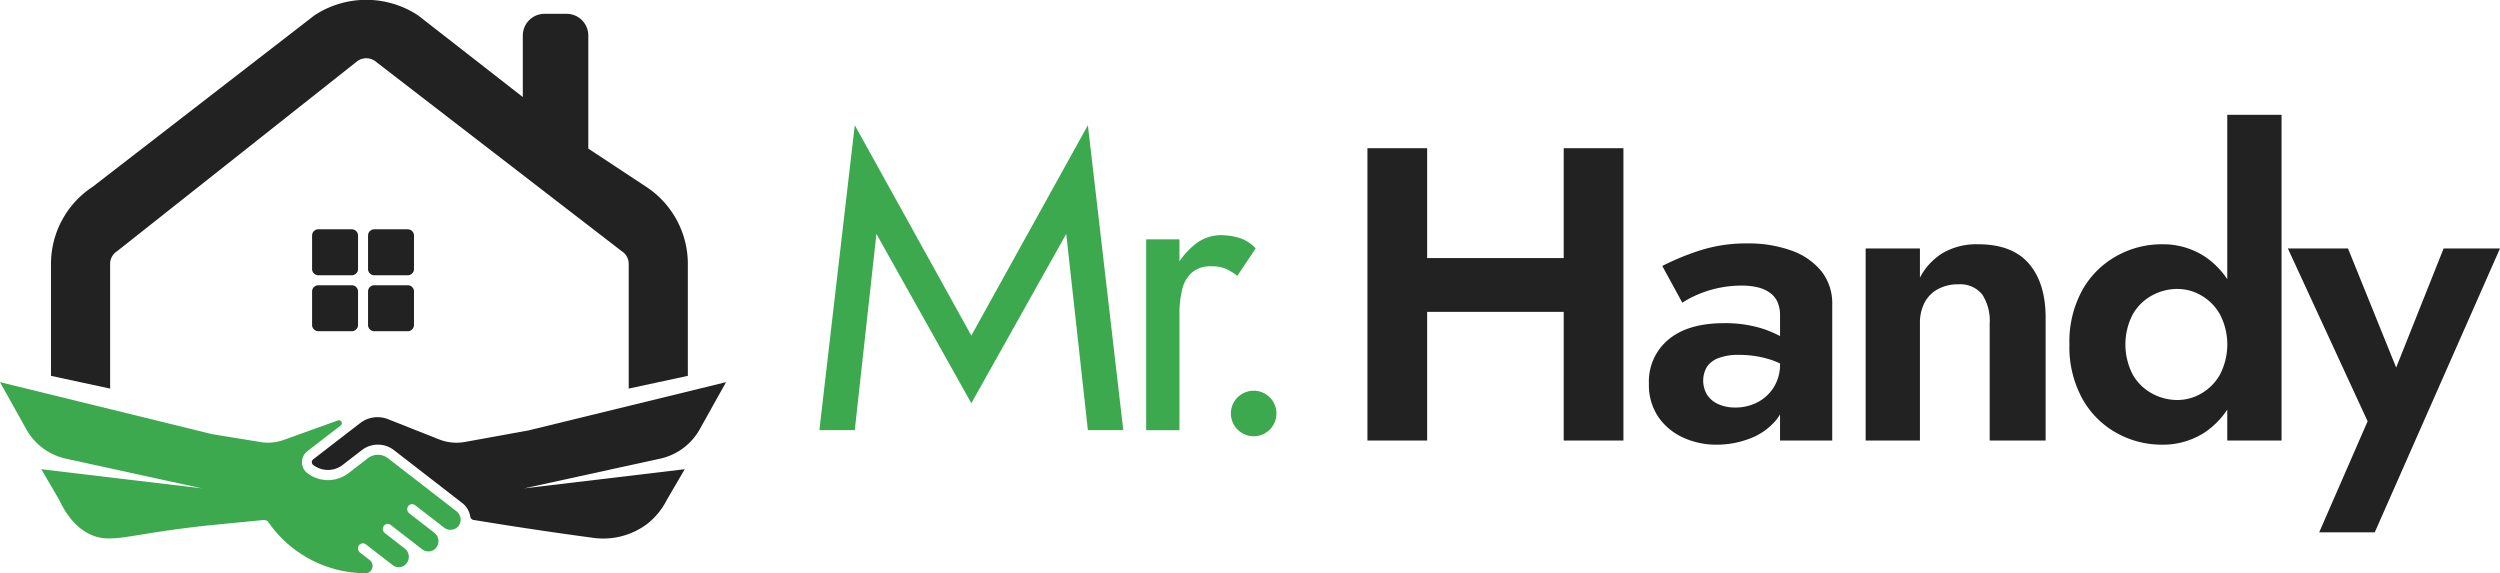
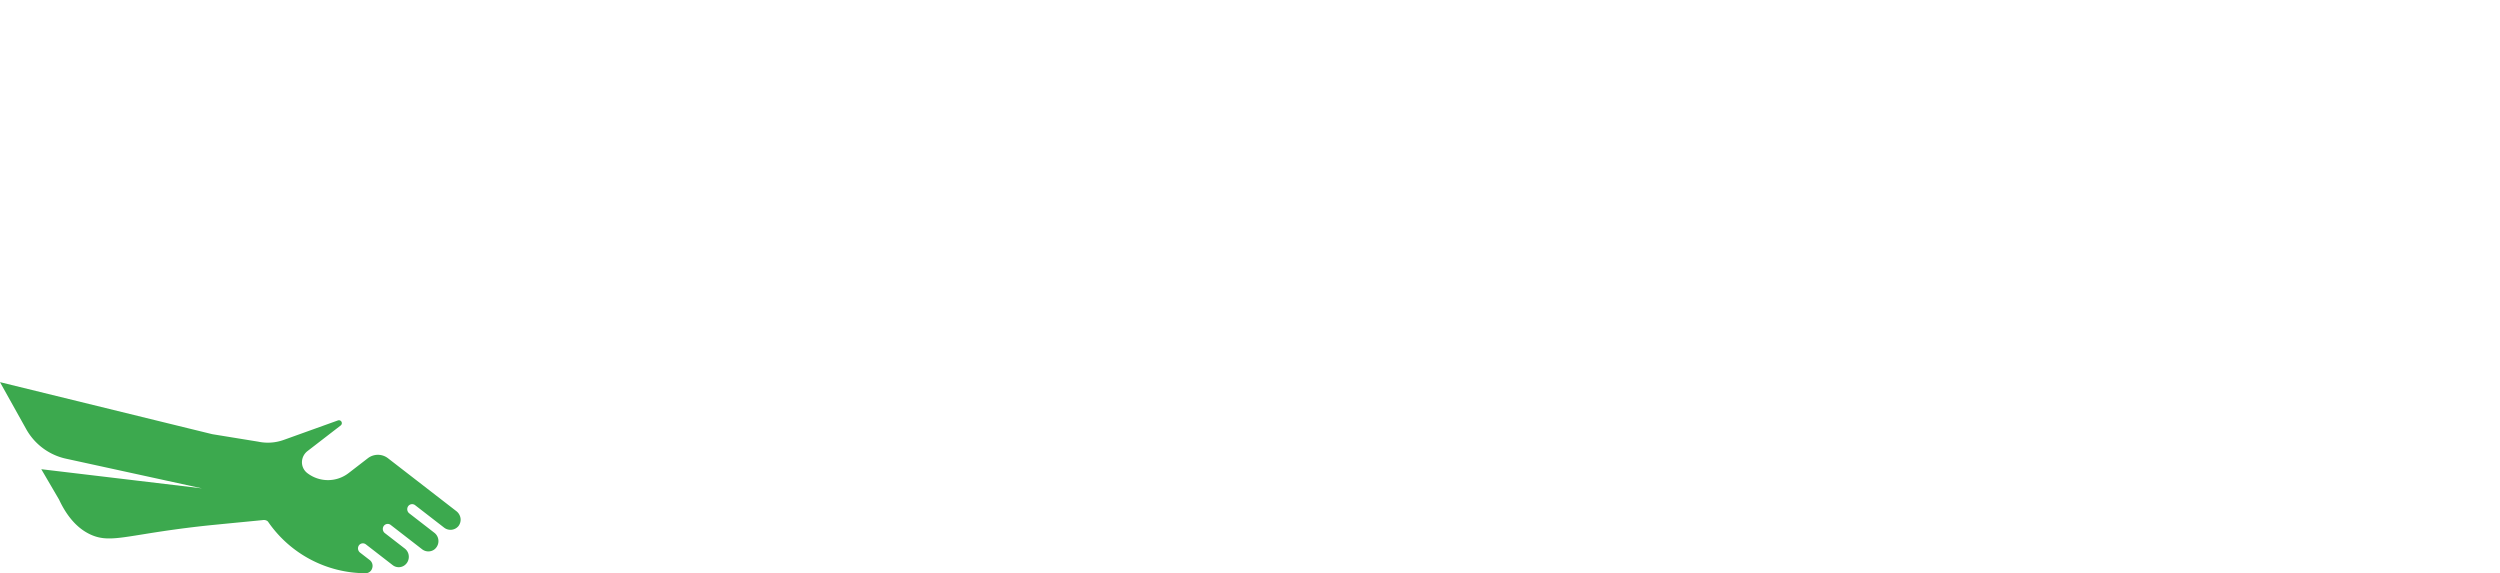
<svg xmlns="http://www.w3.org/2000/svg" width="479" height="109.844" viewBox="0 0 479 109.844">
  <defs>
    <style> .cls-1 { fill: #3ca94e; } .cls-2 { fill: #222222; } .cls-3 { fill: #222222; } </style>
  </defs>
  <path class="cls-1" d="M41.092,100.553c5.056-.5,8.724-0.843,9.266-0.907a1.224,1.224,0,0,1,.856.174,0.784,0.784,0,0,1,.181.191,22.754,22.754,0,0,0,18.591,9.819h0.062a1.308,1.308,0,0,0,1.259-.947,1.411,1.411,0,0,0-.414-1.534L69,105.887a1.028,1.028,0,0,1-.258-1.352A0.929,0.929,0,0,1,70.1,104.3h0l1.868,1.444,0.09,0.072,3.176,2.46a1.887,1.887,0,0,0,2.311.01,1.948,1.948,0,0,0,.718-1.091,2,2,0,0,0-.693-2.083l-3.821-2.959a1.015,1.015,0,0,1-.314-1.219,0.931,0.931,0,0,1,1.421-.357l3.836,2.97,0.02,0.015,2.136,1.655a1.951,1.951,0,0,0,2.3.113,2.02,2.02,0,0,0,.106-3.226l-4.825-3.737a1.015,1.015,0,0,1-.314-1.219,0.931,0.931,0,0,1,1.421-.357l4.837,3.745,0.024,0.018,0.7,0.543a1.985,1.985,0,0,0,2.732-.288,2.006,2.006,0,0,0,.417-1.458,2.114,2.114,0,0,0-.83-1.431L74.345,87.806a3.154,3.154,0,0,0-3.876,0l-3.674,2.835a6.484,6.484,0,0,1-7.928-.006,2.619,2.619,0,0,1-1.011-2.17,2.741,2.741,0,0,1,1.09-2.062l6.328-4.883a0.557,0.557,0,0,0-.505-0.975l-10.4,3.739a9,9,0,0,1-4.946.33L40.67,83.189,0,73.22l5,8.963a11.55,11.55,0,0,0,7.75,5.725l25.957,5.665L7.912,89.9l3.409,5.832c2,4.29,4.425,5.956,6.058,6.7,3.363,1.531,6.145.4,15.918-.953C36.616,101.017,39.337,100.725,41.092,100.553Z" />
-   <path class="cls-2" d="M101.268,82.469l-12.136,2.2a9,9,0,0,1-4.988-.478l-9.8-3.877a5.461,5.461,0,0,0-5.36.767L60,88.013a0.677,0.677,0,0,0,0,1.064,4.626,4.626,0,0,0,5.657,0l3.674-2.835a5.027,5.027,0,0,1,6.146,0L88.537,96.358a4.08,4.08,0,0,1,1.558,2.576l0,0.027a0.81,0.81,0,0,0,.8.685q6.248,1.03,12.681,1.982,5.229,0.772,10.357,1.458a14.022,14.022,0,0,0,10.1-2.73,13.724,13.724,0,0,0,3.756-4.624l3.409-5.832-30.795,3.673,25.957-5.665a11.549,11.549,0,0,0,7.749-5.725l5-8.963ZM131.79,50.586V72.013l-11.33,2.441V50.586a2.857,2.857,0,0,0-1.323-2.448L71.814,11.665a2.938,2.938,0,0,0-3.288,0l-46.1,36.473A2.857,2.857,0,0,0,21.1,50.586V74.454L9.77,72.013V50.586a17.675,17.675,0,0,1,8.01-14.815L60.222,2.959a18.045,18.045,0,0,1,19.9,0l20.049,15.633V6.774A4.155,4.155,0,0,1,104.33,2.65h4.227a4.155,4.155,0,0,1,4.162,4.124v21.7l11.062,7.294A17.675,17.675,0,0,1,131.79,50.586Zm-70.8-6.654H67.4a1.2,1.2,0,0,1,1.2,1.2v6.409a1.2,1.2,0,0,1-1.2,1.2H60.995a1.2,1.2,0,0,1-1.2-1.2V45.13a1.2,1.2,0,0,1,1.2-1.2h0Zm10.721,0h6.409a1.2,1.2,0,0,1,1.2,1.2v6.409a1.2,1.2,0,0,1-1.2,1.2H71.716a1.2,1.2,0,0,1-1.2-1.2V45.13a1.2,1.2,0,0,1,1.2-1.2h0Zm7.607,11.919V62.26a1.2,1.2,0,0,1-1.2,1.2H71.716a1.2,1.2,0,0,1-1.2-1.2V55.851a1.2,1.2,0,0,1,1.2-1.2h6.409a1.2,1.2,0,0,1,1.2,1.2h0ZM67.4,63.458H60.995a1.2,1.2,0,0,1-1.2-1.2V55.851a1.2,1.2,0,0,1,1.2-1.2H67.4a1.2,1.2,0,0,1,1.2,1.2V62.26A1.2,1.2,0,0,1,67.4,63.458Z" />
-   <path class="cls-3" d="M299.607,49.44H273.442V28.4H262v56h11.442V59.76h26.165V84.4h11.442v-56H299.607V49.44ZM343.215,48a24.149,24.149,0,0,0-8.4-1.36,29,29,0,0,0-9.282,1.4,48.223,48.223,0,0,0-7.041,2.92l3.84,7.04a18.417,18.417,0,0,1,2.481-1.36,21.447,21.447,0,0,1,8.882-1.92,13.353,13.353,0,0,1,3.04.32,6.59,6.59,0,0,1,2.361,1.04,4.392,4.392,0,0,1,1.48,1.8,6.381,6.381,0,0,1,.48,2.6V64.4a19.576,19.576,0,0,0-4.521-1.76,24.022,24.022,0,0,0-6.2-.72q-6.882,0-10.642,3.12a10.436,10.436,0,0,0-3.761,8.48,10.9,10.9,0,0,0,1.8,6.36,11.509,11.509,0,0,0,4.761,3.96,15.146,15.146,0,0,0,6.4,1.36,17.594,17.594,0,0,0,6.441-1.2,12,12,0,0,0,5.041-3.6,9.13,9.13,0,0,0,.68-1v5h10V58.32a9.86,9.86,0,0,0-2.081-6.36A12.913,12.913,0,0,0,343.215,48Zm-2.16,21.68a8.223,8.223,0,0,1-1.2,4.52,8.078,8.078,0,0,1-3.121,2.88,9.2,9.2,0,0,1-4.321,1,7.734,7.734,0,0,1-3.08-.6,4.977,4.977,0,0,1-2.2-1.76v0a5.252,5.252,0,0,1-.08-5.445,4.628,4.628,0,0,1,2.241-1.68,10.814,10.814,0,0,1,3.921-.6,19.667,19.667,0,0,1,5.641.8,15.573,15.573,0,0,1,2.2.844V69.68ZM378.981,46.8a12.866,12.866,0,0,0-6.681,1.64,11.993,11.993,0,0,0-4.441,4.76V47.6h-10.4V84.4h10.4V62a8.5,8.5,0,0,1,.88-4,6.177,6.177,0,0,1,2.561-2.6,7.874,7.874,0,0,1,3.84-.92,5.424,5.424,0,0,1,4.641,1.92h0a9.235,9.235,0,0,1,1.441,5.6V84.4h10.722V60.88q0-6.64-3.2-10.36T378.981,46.8Zm47.769,6.7a15.734,15.734,0,0,0-4.361-4.379,14.69,14.69,0,0,0-8.2-2.32,17.706,17.706,0,0,0-8.642,2.24,16.928,16.928,0,0,0-6.561,6.52A20.5,20.5,0,0,0,396.5,66a20.553,20.553,0,0,0,2.481,10.4,16.847,16.847,0,0,0,6.561,6.56,17.706,17.706,0,0,0,8.642,2.24,14.692,14.692,0,0,0,8.2-2.32,15.68,15.68,0,0,0,4.361-4.4V84.4h10.4V22h-10.4V53.5Zm-1.4,18.261a9.635,9.635,0,0,1-3.6,3.64,9.1,9.1,0,0,1-4.521,1.24,10.1,10.1,0,0,1-4.961-1.28,9.37,9.37,0,0,1-3.68-3.68h0a12.534,12.534,0,0,1,0-11.36,9.381,9.381,0,0,1,3.68-3.68,10.12,10.12,0,0,1,4.961-1.28,9.109,9.109,0,0,1,4.521,1.24,9.655,9.655,0,0,1,3.6,3.64A12.547,12.547,0,0,1,425.35,71.76ZM468.2,47.6l-9.093,22.822L449.874,47.6H438.352l15.283,33.12L444.353,102H455l24-54.4H468.2Z" />
-   <path class="cls-1" d="M186.107,64.295L163.774,23.99l-6.78,58.43h6.78l4.147-37.6,18.186,32.435,18.185-32.435,4.147,37.6h6.78l-6.78-58.43ZM240.583,47.6a7.245,7.245,0,0,0-3.151-2.027,12.814,12.814,0,0,0-3.709-.517,7.991,7.991,0,0,0-5.025,1.987,14.476,14.476,0,0,0-2.711,3.025V45.852h-6.381V82.42h6.381V60.161a19.287,19.287,0,0,1,.518-4.69,6.214,6.214,0,0,1,1.874-3.259,5.483,5.483,0,0,1,3.749-1.192,6.837,6.837,0,0,1,2.632.437h0a11.4,11.4,0,0,1,2.313,1.392Zm2.71,28.54a4.381,4.381,0,0,0-6.181,0h0A4.364,4.364,0,1,0,243.293,76.14Z" />
</svg>